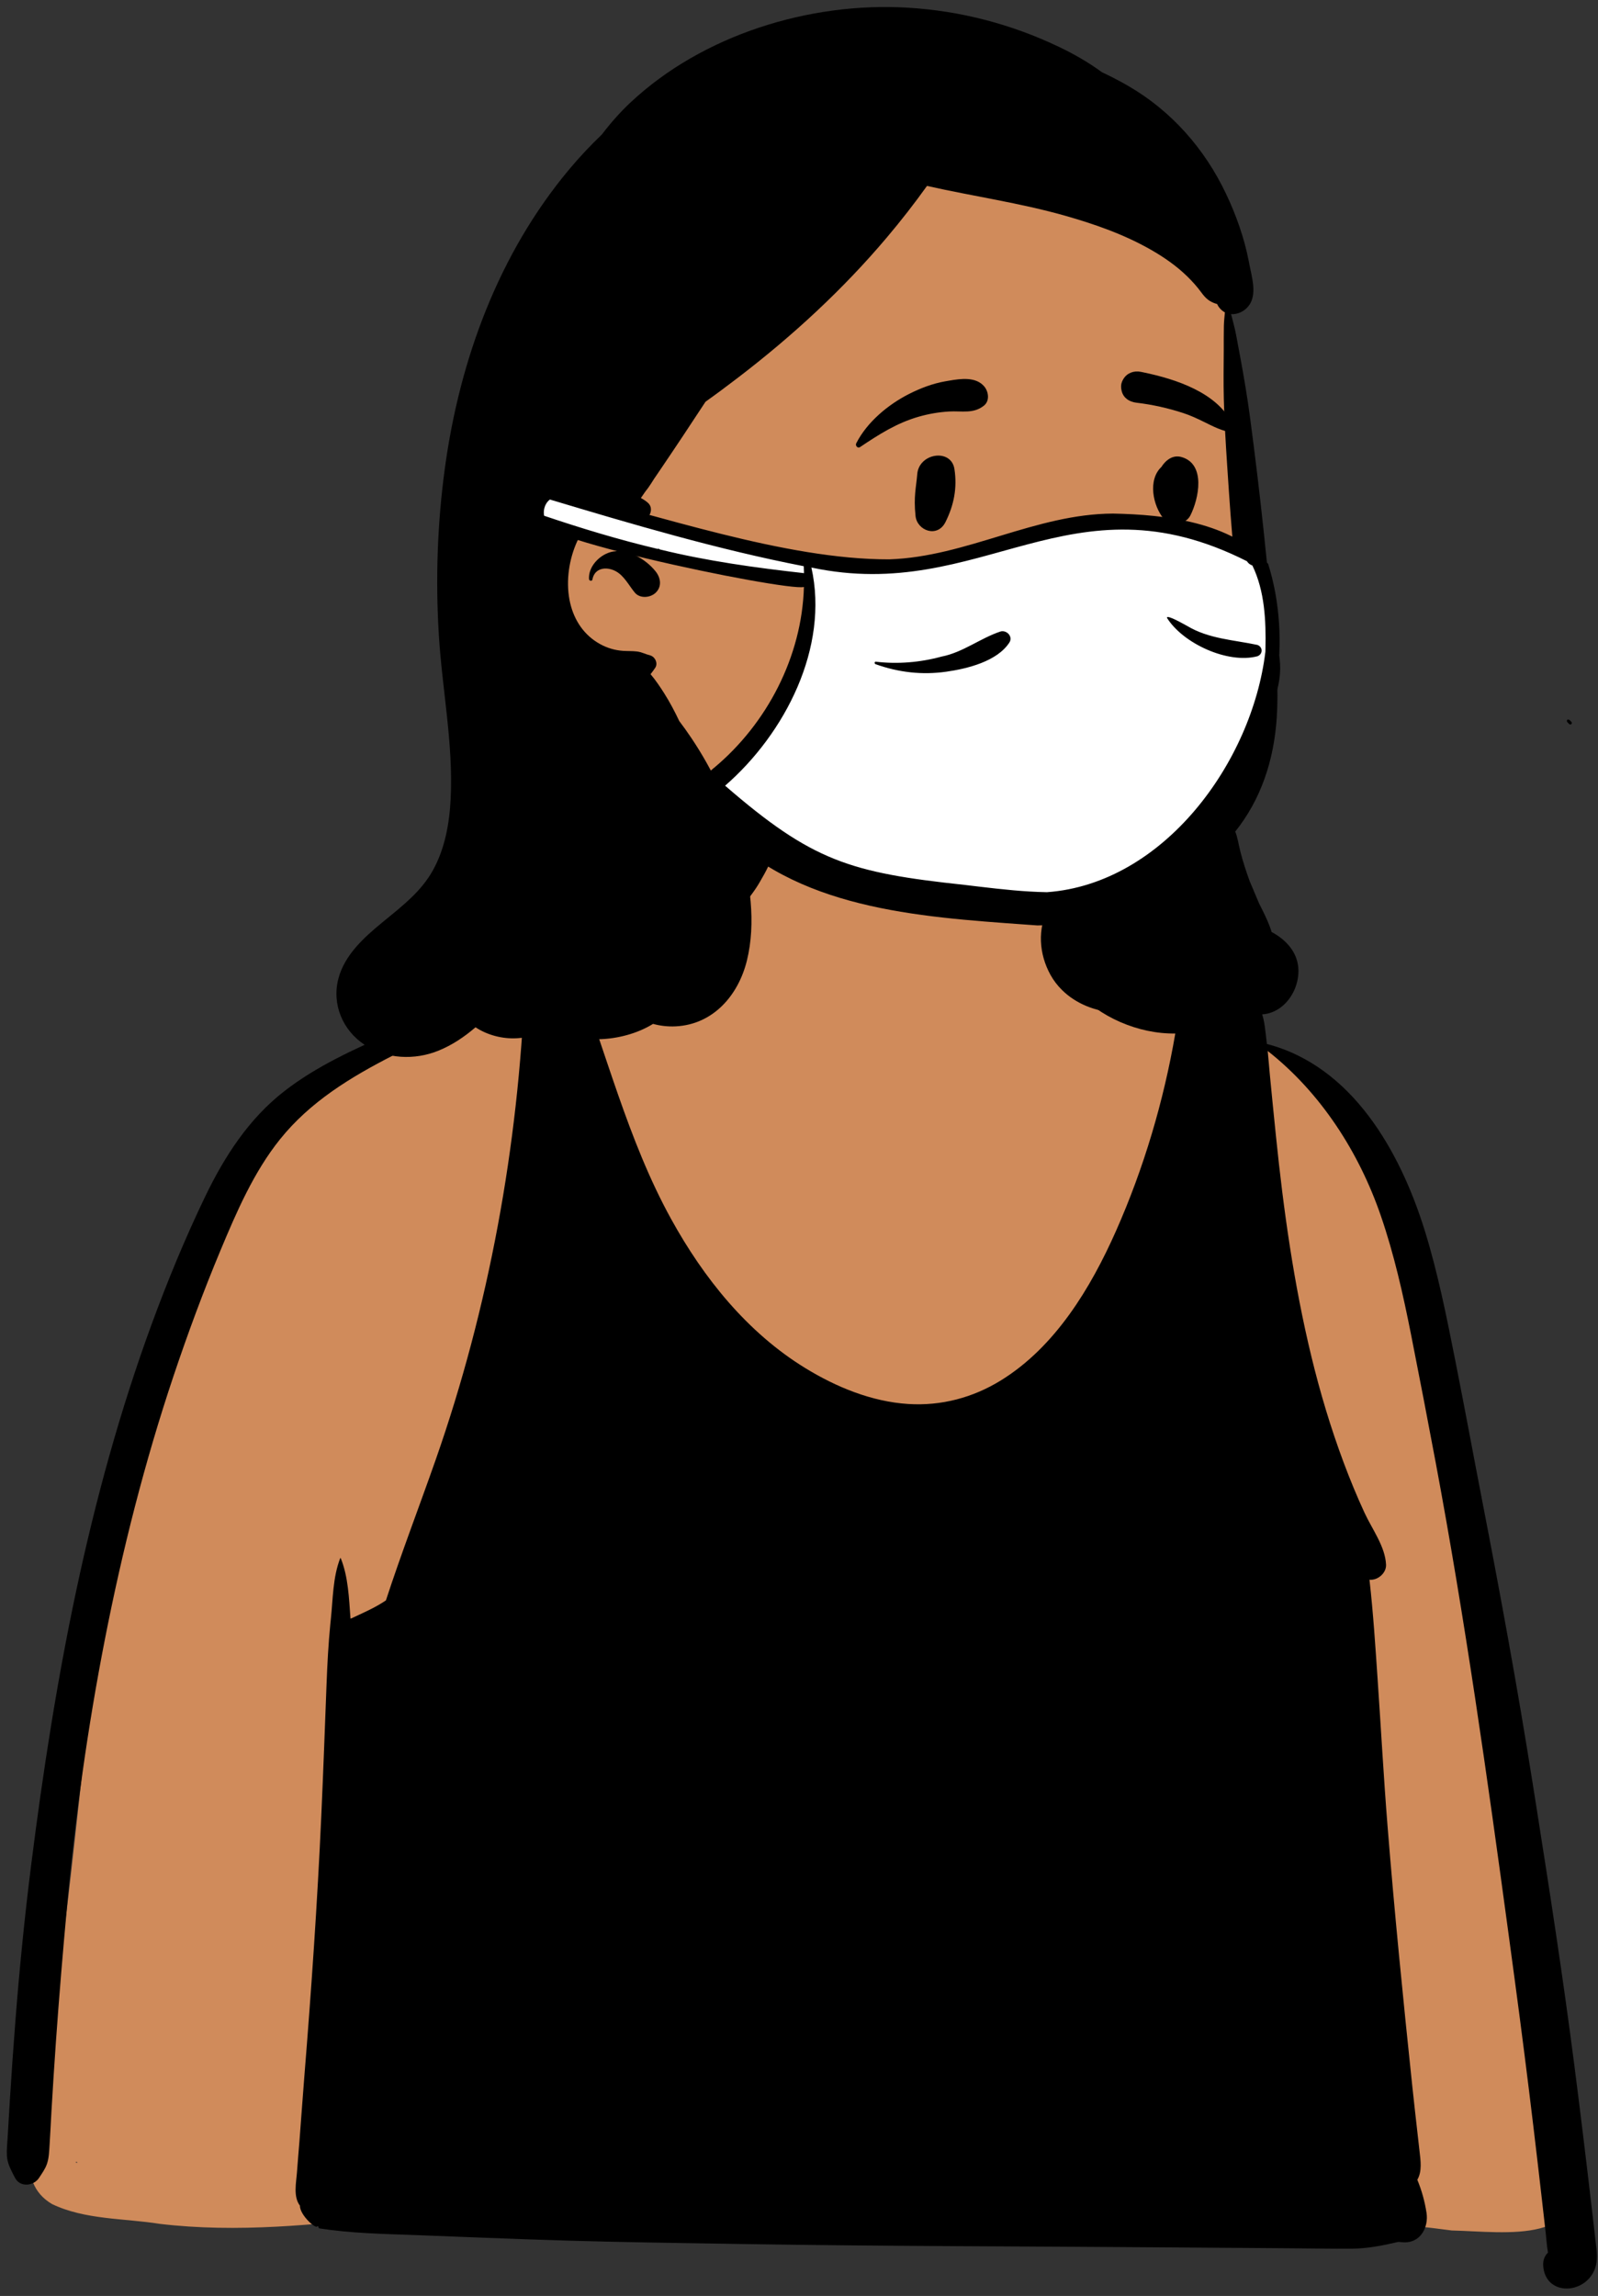
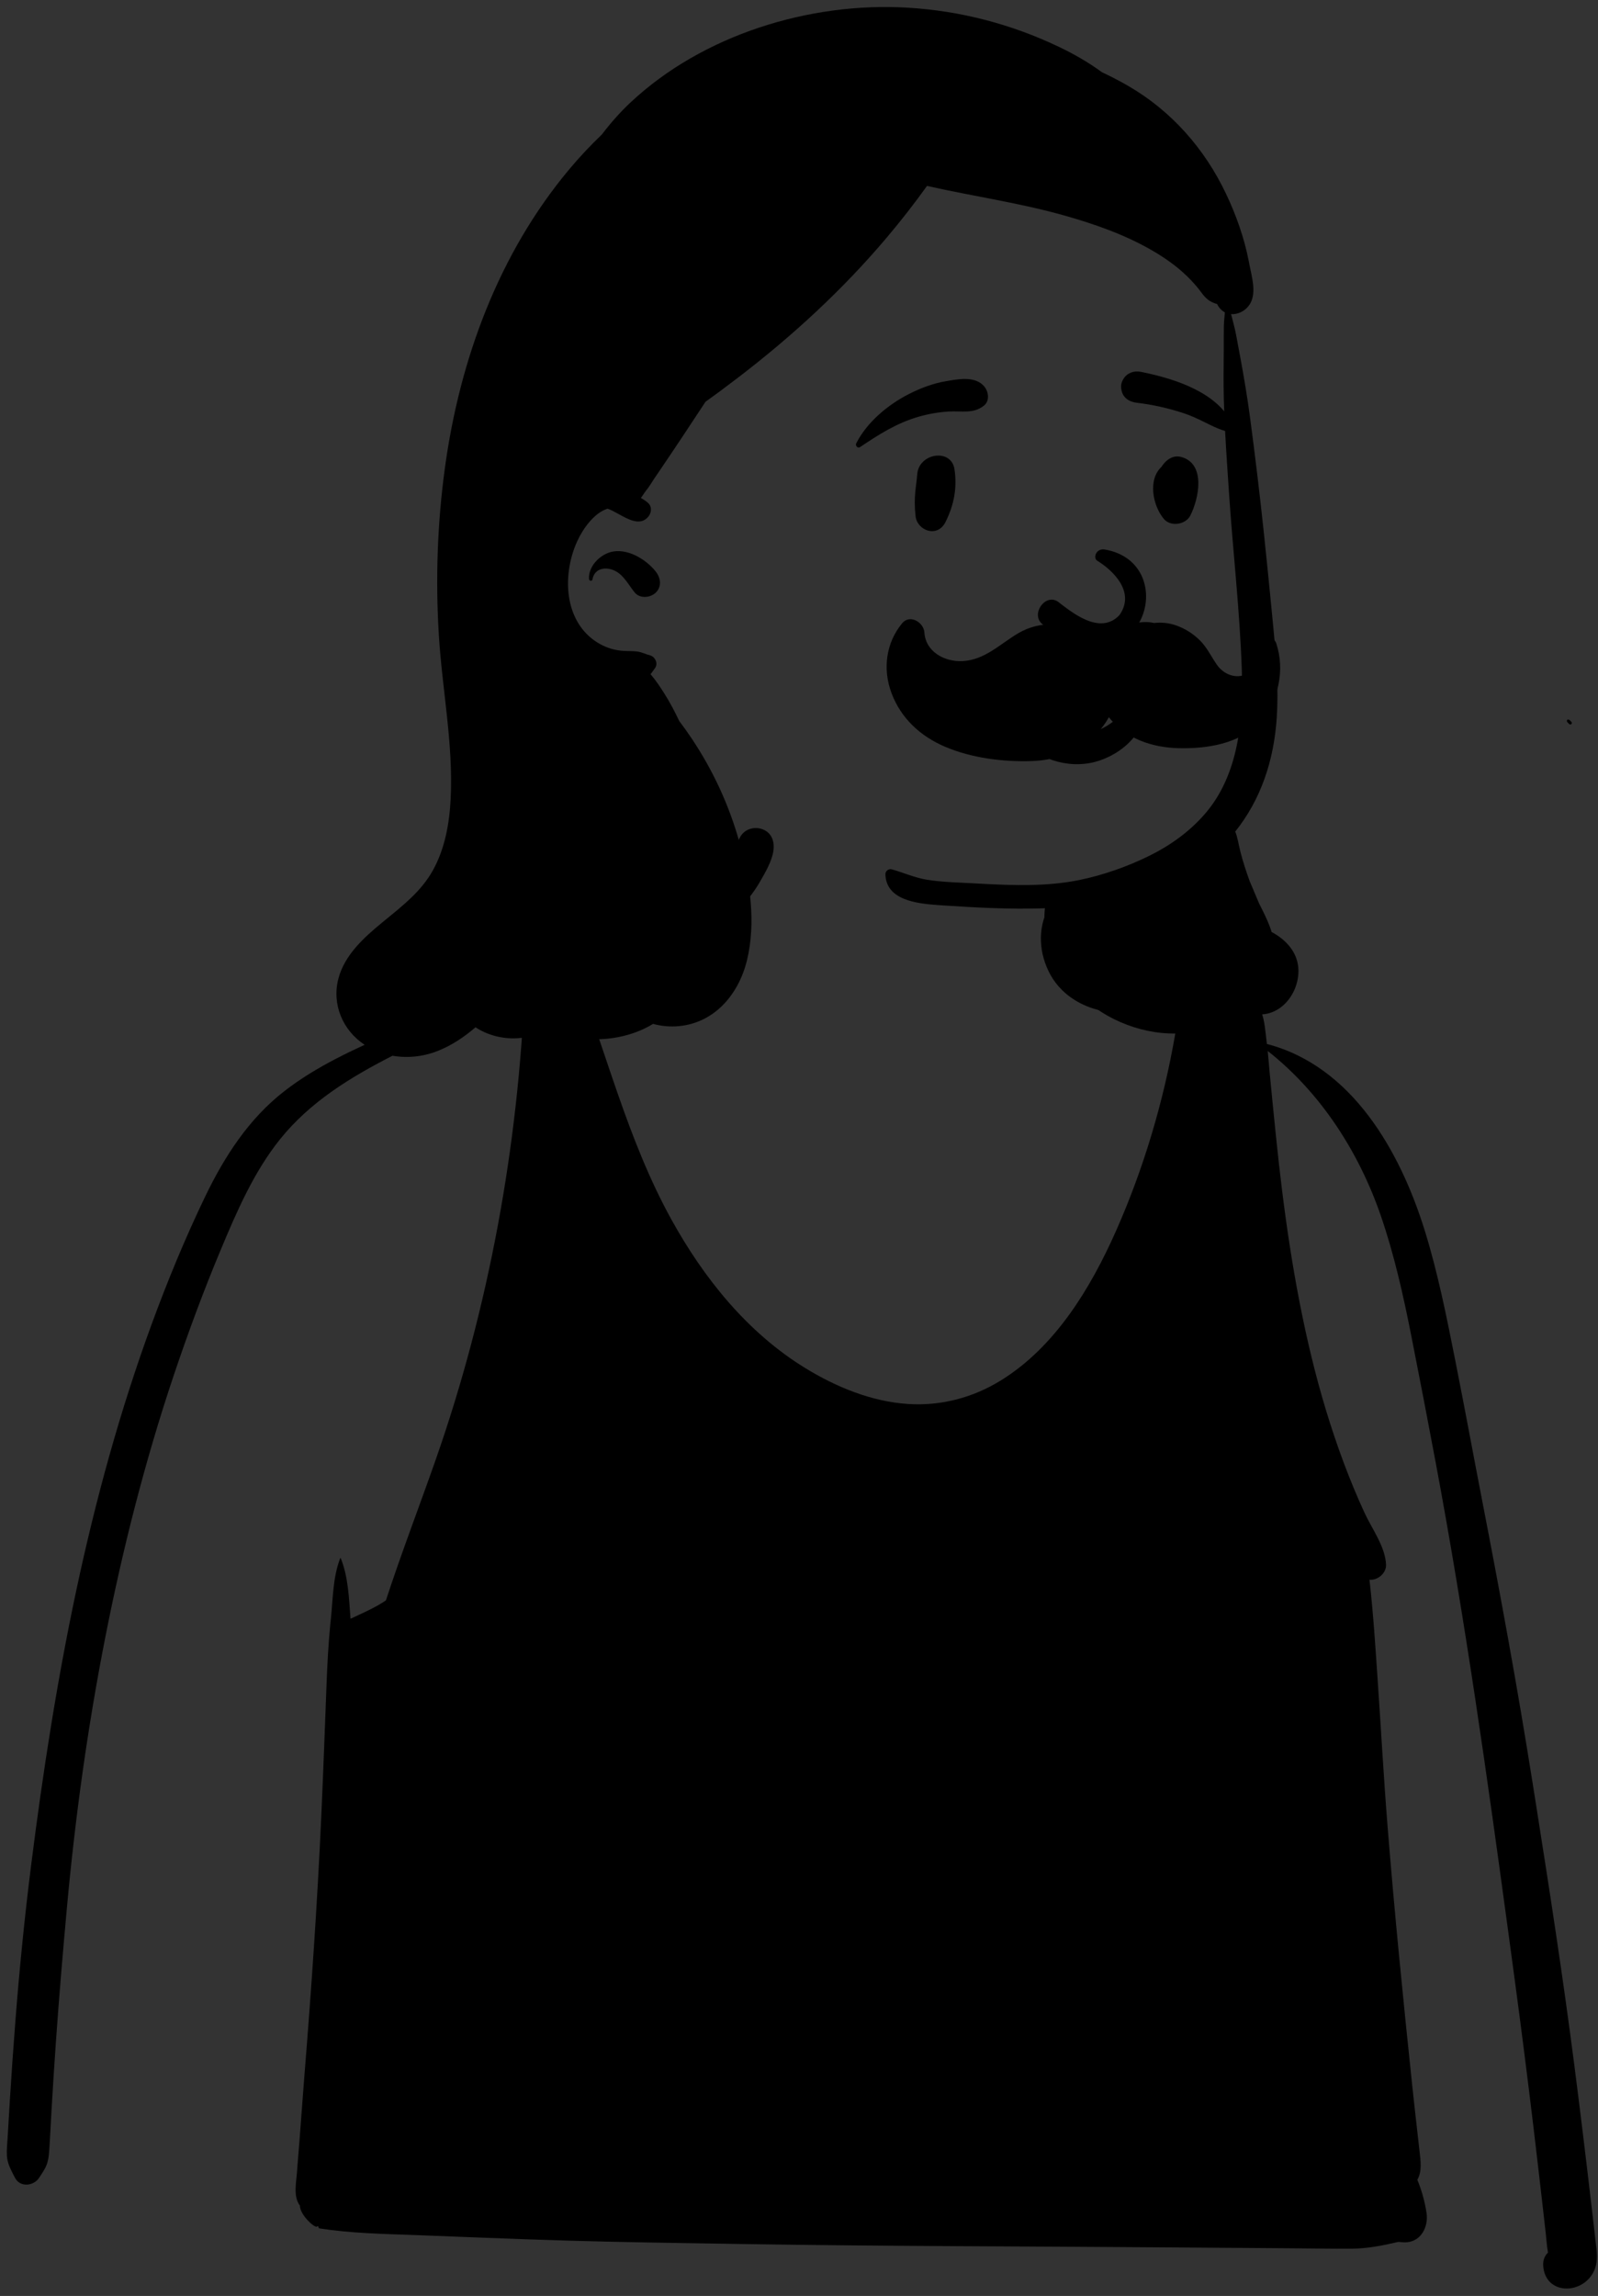
<svg xmlns="http://www.w3.org/2000/svg" width="165px" height="237px" viewBox="0 0 165 237" version="1.1">
  <rect x="0" y="0" width="165" height="237" fill="#333333" stroke="none" />
  <title>bust-mask-15</title>
  <desc>Created with Sketch.</desc>
  <g id="Introduction" stroke="none" stroke-width="1" fill="none" fill-rule="evenodd">
    <g id="busts-covid-19" transform="translate(-1630, -562)">
      <g id="a-person/bust" transform="translate(1595, 512)">
        <g id="body/Gym-Shirt" transform="translate(31.056, 135.053)" fill-rule="evenodd">
-           <path d="M11.952,138.193 C11.665,138.203 11.755,138.119 11.861,138.098 C11.891,138.13 11.922,138.162 11.952,138.193 Z M20.442,144.507 C28.476,145.46 36.52,144.588 44.514,143.714 C60.71,142.513 76.792,146.012 93.019,144.945 C113.299,144.09 133.634,142.485 153.847,145.19 C159.438,145.319 168.355,146.828 166.327,138.17 C163.664,115.911 160.103,93.764 156.289,71.676 C153.057,59.294 152.823,37.875 143.971,29.264 C142.677,28.082 138.035,24.258 136.808,23.745 C130.707,21.473 119.708,19.699 115.17,14.882 C111.494,8.661 113.204,0.17 107.489,-4.839 C102.48,-8.93 91.547,-8.065 86.191,-4.993 C81.966,-2.252 81.304,3.071 78.671,7.008 C78.022,7.951 76.479,10.225 75.608,10.959 C73.487,13.001 66.04,15.147 63.889,15.541 C51.753,18.029 45.701,19.566 36.155,27.634 C11.213,53.107 14.749,98.161 7.848,131.471 C7.565,135.133 5.34,140.102 9.31,142.46 C12.729,144.098 16.75,143.92 20.442,144.507 Z" id="✋-Skin" fill="#D08B5B" />
          <path d="M112.388,6.414 C112.417,6.327 112.557,6.313 112.578,6.414 C112.918,7.971 113.556,9.679 114.202,11.14 C114.859,12.619 115.757,13.978 116.892,15.132 C119.269,17.55 122.326,18.653 125.678,18.655 L125.759,18.658 C125.774,18.545 125.792,18.432 125.808,18.319 L125.831,18.15 C126.137,15.834 128.886,15.902 129.422,17.649 C129.695,17.736 129.967,17.823 130.238,17.914 L130.292,17.933 C130.747,18.106 132.289,18.875 132.572,18.67 C133.195,18.222 133.907,18.736 134.144,19.309 C134.531,20.246 134.595,21.405 134.721,22.423 L134.738,22.555 L134.757,22.713 C143.577,25.007 148.527,33.835 151.054,41.967 C152.423,46.376 153.319,50.924 154.219,55.447 C155.182,60.285 156.07,65.136 157.009,69.976 C158.862,79.514 160.616,89.073 162.139,98.668 L162.581,101.455 C163.976,110.278 165.335,119.096 166.478,127.959 C167.095,132.738 167.674,137.521 168.232,142.308 C168.332,143.162 168.431,144.016 168.529,144.87 L168.676,146.153 C168.807,147.302 169.028,148.439 168.46,149.515 C167.228,151.848 163.498,151.831 163.286,148.843 C163.244,148.249 163.445,147.795 163.776,147.478 L163.772,147.428 C163.769,147.398 163.765,147.376 163.764,147.366 C163.654,146.772 163.624,146.144 163.557,145.544 C163.409,144.263 163.265,142.982 163.119,141.699 C162.838,139.256 162.555,136.813 162.262,134.372 C161.668,129.42 161.04,124.474 160.375,119.533 L159.716,114.647 C157.51,98.361 155.211,82.079 152.186,65.922 C151.362,61.524 150.515,57.132 149.647,52.742 C148.823,48.585 147.898,44.447 146.516,40.433 C144.259,33.877 140.315,27.737 134.839,23.434 C134.924,24.256 134.985,25.083 135.063,25.905 C135.264,28.016 135.477,30.125 135.693,32.235 C136.476,39.877 137.539,47.507 139.352,54.98 C140.25,58.683 141.344,62.337 142.677,65.907 C143.334,67.665 144.05,69.401 144.836,71.104 C145.614,72.789 146.977,74.589 147.059,76.466 C147.097,77.335 146.188,78.106 145.348,78.013 C145.74,81.471 145.962,84.964 146.197,88.414 C146.539,93.41 146.812,98.415 147.211,103.407 C147.925,112.349 148.821,121.279 149.759,130.2 C149.945,131.968 150.147,133.736 150.347,135.503 L150.514,136.986 C150.627,137.948 150.797,139.101 150.287,139.954 C150.743,141.055 151.056,142.185 151.238,143.365 C151.468,144.832 150.629,146.476 148.918,146.412 C148.724,146.406 148.529,146.389 148.335,146.368 C146.748,146.736 145.166,147.059 143.518,147.07 C141.414,147.085 139.305,147.042 137.201,147.028 C133.13,147 129.059,146.973 124.988,146.939 C110.25,146.82 95.505,146.827 80.769,146.59 L74.873,146.496 C69.468,146.409 64.063,146.309 58.66,146.112 C54.94,145.977 51.22,145.84 47.501,145.69 L46.744,145.661 C43.463,145.541 40.178,145.48 36.933,144.977 C36.852,144.964 36.817,144.879 36.83,144.805 L36.834,144.785 L36.693,144.753 C36.61,145.108 34.899,143.616 34.912,142.625 C34.202,141.701 34.533,140.226 34.609,139.157 C34.683,138.115 34.776,137.071 34.859,136.029 C35.034,133.803 35.184,131.576 35.364,129.35 C36.088,120.376 36.714,111.379 37.119,102.386 C37.324,97.853 37.489,93.317 37.662,88.784 C37.74,86.72 37.849,84.654 38.051,82.599 L38.104,82.086 C38.326,80.002 38.305,77.762 39.071,75.798 C39.082,75.771 39.118,75.771 39.128,75.798 C39.904,77.709 39.978,79.93 40.134,82.027 C40.162,82.018 40.189,82.014 40.219,82.008 C41.29,81.498 42.371,81.04 43.386,80.41 C43.523,80.325 43.656,80.236 43.791,80.15 C45.386,75.268 47.235,70.466 48.936,65.615 C54.431,49.931 57.464,33.228 58.136,16.62 C53.945,19.323 49.38,21.426 44.942,23.685 L44.526,23.897 C40.155,26.133 35.97,28.671 32.858,32.55 C30.145,35.927 28.373,40.042 26.714,44.009 C24.933,48.272 23.328,52.611 21.859,56.99 C18.881,65.875 16.574,74.978 14.774,84.174 C12.997,93.249 11.727,102.392 10.878,111.599 C10.445,116.295 10.05,120.995 9.718,125.702 C9.549,128.084 9.399,130.468 9.259,132.854 C9.192,134.013 9.141,135.173 9.065,136.331 C9.019,136.999 9.01,137.688 8.79,138.322 C8.607,138.85 8.281,139.292 7.977,139.759 C7.421,140.611 6.019,140.765 5.497,139.759 L5.271,139.323 C4.972,138.743 4.699,138.159 4.658,137.489 C4.62,136.855 4.698,136.194 4.734,135.557 C4.804,134.27 4.884,132.981 4.964,131.694 C5.133,128.987 5.321,126.279 5.533,123.574 C5.953,118.155 6.494,112.751 7.174,107.357 C9.568,88.414 13.024,69.57 19.62,51.592 C21.251,47.148 23.07,42.739 25.124,38.472 C27.109,34.346 29.621,30.451 33.268,27.61 C36.625,24.995 40.526,23.245 44.403,21.545 L44.888,21.333 C49.233,19.433 53.571,17.387 58.109,15.976 C58.007,15.988 57.908,16.001 57.822,16.03 C57.722,16.062 57.663,15.933 57.724,15.864 C57.982,15.578 58.09,15.284 58.386,15.003 C58.59,14.809 58.803,14.625 59.021,14.448 L59.336,14.198 C59.912,13.74 60.517,13.273 61.242,13.114 C62.267,12.89 62.77,13.822 62.482,14.551 C62.63,14.359 63.027,14.416 63.131,14.68 C66.502,23.379 68.717,32.588 73.255,40.807 C76.605,46.879 81.101,52.486 87.067,56.153 C90.272,58.123 93.94,59.636 97.728,59.875 C101.129,60.089 104.402,59.224 107.294,57.438 C112.901,53.978 116.563,47.904 119.174,42.018 C122.045,35.538 124.094,28.633 125.298,21.633 C121.483,21.686 117.456,19.945 114.919,17.106 C113.583,15.612 112.588,13.792 112.083,11.852 C111.574,9.895 111.737,8.287 112.388,6.414 Z M80.378,1.331 C80.843,0.5 81.874,0.226 82.717,0.564 C83.653,0.94 83.934,1.849 83.801,2.772 C83.647,3.855 82.952,5.024 82.411,5.968 C81.845,6.957 81.116,7.868 80.362,8.72 C78.942,10.326 77.423,11.774 75.621,12.958 C73.827,14.135 71.799,15.016 69.714,15.508 L69.218,15.624 C67.596,15.995 65.289,16.42 63.938,15.538 C63.872,15.496 63.874,15.409 63.938,15.367 C64.669,14.857 65.647,14.767 66.488,14.526 C67.404,14.262 68.324,13.962 69.2,13.585 C70.931,12.841 72.587,11.86 74.062,10.69 C75.543,9.515 76.975,8.113 77.966,6.496 C78.465,5.685 78.889,4.833 79.297,3.975 C79.709,3.115 79.916,2.159 80.378,1.331 Z" id="🖍-Ink" fill="#000000" />
        </g>
        <g id="head/Medium-3" transform="translate(78.592, 38.043)" fill-rule="evenodd">
-           <path d="M83.094,44.201 C83.323,42.061 80.825,36.353 80.885,37.511 C76.879,31.318 69.061,28.883 62.316,26.839 C47.997,22.1 36.815,27.823 26.754,37.966 C20.815,43.529 15.163,49.742 12.181,57.441 C6.315,72.13 15.108,88.878 28.479,95.895 C29.558,96.481 30.733,97.036 31.761,97.744 C37.288,100.945 43.779,102.052 49.938,103.446 C61.461,106.086 75.932,104.828 82.723,93.83 C87.329,86.025 86.105,76.563 85.745,67.901 C85.203,60.312 84.252,51.735 83.094,44.201 Z" id="✋-Skin" fill="#D08B5B" />
          <path d="M21.503,22.541 C28.968,15.545 40.002,12.154 50.09,12.747 C55.554,13.069 60.82,14.441 65.758,16.799 C67.302,17.537 68.807,18.4 70.194,19.416 C71.13,19.854 72.046,20.328 72.932,20.843 C77.372,23.422 80.804,27.327 83.001,31.96 C84.05,34.171 84.877,36.503 85.346,38.905 L85.421,39.301 C85.66,40.506 86.133,42.095 85.535,43.223 C85.139,43.971 84.308,44.442 83.522,44.379 C83.692,45.072 83.897,45.765 84.028,46.463 L84.384,48.365 C84.443,48.682 84.501,48.999 84.559,49.316 C84.903,51.206 85.219,53.093 85.472,54.997 C86.001,58.962 86.479,62.936 86.901,66.915 C87.203,69.762 87.486,72.611 87.762,75.459 L87.926,77.168 C88.208,80.11 88.43,83.077 88.238,86.032 C87.949,90.464 86.589,94.508 83.949,97.798 C84.201,98.404 84.286,99.087 84.475,99.841 C84.737,100.884 85.078,101.905 85.442,102.918 C85.612,103.316 85.782,103.714 85.95,104.113 L86.393,105.17 L86.393,105.17 L86.739,105.863 C87.113,106.617 87.476,107.382 87.706,108.162 C89.197,108.96 90.415,110.263 90.475,112.047 C90.527,113.66 89.692,115.367 88.282,116.189 C86.89,117.002 85.458,116.682 84.125,116.062 C82.963,116.401 81.72,116.444 80.569,116.082 C79.683,116.886 78.54,117.441 77.273,117.591 C75.363,117.818 73.55,117.282 71.798,116.577 L71.676,116.528 C71.621,116.506 71.566,116.483 71.513,116.46 C69.498,116.363 67.491,115.564 66.061,114.148 C65.595,113.689 65.193,113.165 64.868,112.578 C63.689,110.441 63.506,107.818 64.666,105.698 C64.417,105.709 64.166,105.719 63.917,105.726 C60.6,105.82 57.277,105.651 53.968,105.432 L53.188,105.379 C51.047,105.224 47.89,104.861 47.83,102.2 C47.821,101.86 48.171,101.604 48.492,101.695 C49.708,102.039 50.903,102.581 52.164,102.775 C53.813,103.031 55.52,103.058 57.186,103.151 L57.665,103.178 C61.024,103.362 64.503,103.475 67.807,102.807 C70.273,102.31 72.844,101.405 75.104,100.285 C77.273,99.208 79.244,97.798 80.834,95.957 C84.335,91.908 84.799,86.195 84.628,81.072 C84.422,74.953 83.705,68.843 83.3,62.733 L83.117,59.988 C82.966,57.699 82.828,55.406 82.771,53.116 C82.729,51.445 82.756,49.768 82.765,48.097 C82.769,47.262 82.758,46.423 82.777,45.588 C82.788,45.119 82.843,44.66 82.883,44.201 C82.697,44.104 82.524,43.969 82.368,43.789 C82.246,43.648 82.151,43.498 82.086,43.346 C81.3,43.115 80.935,42.809 80.425,42.113 C79.995,41.528 79.508,40.987 78.987,40.48 C77.878,39.402 76.611,38.52 75.272,37.753 C72.504,36.166 69.472,35.105 66.416,34.234 C61.735,32.903 56.874,32.218 52.124,31.148 C50.815,32.979 49.428,34.754 47.977,36.472 C43.451,41.832 38.26,46.611 32.699,50.872 C31.567,51.74 30.42,52.596 29.256,53.427 C27.723,55.77 26.174,58.102 24.602,60.418 L23.927,61.41 L23.916,61.429 C23.823,61.57 23.734,61.712 23.646,61.854 C23.459,62.154 23.248,62.443 23.024,62.724 C22.879,62.938 22.731,63.151 22.581,63.365 C22.868,63.519 23.13,63.692 23.334,63.885 C23.752,64.28 23.682,64.908 23.334,65.309 C22.213,66.607 20.437,64.916 19.147,64.466 C17.749,64.893 16.584,66.56 16.004,67.835 C15.169,69.671 14.834,71.886 15.211,73.875 C15.557,75.693 16.489,77.263 18.038,78.248 C18.093,78.282 18.152,78.318 18.209,78.349 C18.211,78.354 18.211,78.354 18.213,78.351 C18.266,78.385 18.321,78.417 18.376,78.447 C19.103,78.848 19.902,79.085 20.73,79.142 C21.205,79.176 21.7,79.15 22.175,79.207 C22.662,79.264 23.062,79.489 23.53,79.607 C24.047,79.74 24.38,80.435 24.055,80.902 C23.895,81.133 23.743,81.353 23.581,81.549 C24.114,82.179 24.578,82.874 24.998,83.536 C25.571,84.442 26.079,85.404 26.543,86.385 C26.971,86.949 27.38,87.524 27.776,88.112 C30.021,91.447 31.74,95.162 32.796,99.045 C33.841,102.885 34.495,107.198 33.527,111.119 C32.636,114.725 30.032,117.711 26.178,117.904 C25.374,117.943 24.583,117.853 23.839,117.648 C22.205,118.66 20.18,119.169 18.368,119.229 C16.902,119.277 15.298,118.967 14.1,118.079 C12.68,118.698 11.139,119.05 9.8,119.13 C8.3,119.22 6.731,118.81 5.509,117.999 C4.346,118.998 3.092,119.84 1.666,120.419 C-0.786,121.412 -3.704,121.289 -5.949,119.804 C-8.199,118.316 -9.343,115.644 -8.656,112.994 C-8.024,110.551 -6.035,108.758 -4.168,107.215 L-3.799,106.912 C-1.951,105.4 -0.085,103.937 1.101,101.807 C2.359,99.548 2.819,96.923 2.943,94.366 C3.213,88.735 2.071,83.155 1.723,77.555 C1.364,71.77 1.565,65.968 2.351,60.226 C3.879,49.071 7.902,38.136 15.18,29.441 C16.232,28.182 17.359,26.983 18.547,25.847 C19.455,24.656 20.436,23.541 21.503,22.541 Z M118.307,86.233 C118.347,86.235 118.385,86.237 118.421,86.252 C118.445,86.262 118.465,86.278 118.484,86.296 L118.661,86.474 C118.725,86.537 118.72,86.634 118.661,86.698 C118.61,86.755 118.516,86.757 118.455,86.712 L118.438,86.698 L118.254,86.513 C118.234,86.492 118.217,86.468 118.208,86.438 C118.2,86.408 118.2,86.374 118.198,86.343 C118.195,86.286 118.25,86.233 118.307,86.233 Z M19.394,68.965 C21.085,68.452 23.113,69.673 24.12,70.963 C24.626,71.609 24.77,72.495 24.12,73.131 C23.568,73.672 22.489,73.771 21.955,73.131 C21.35,72.402 20.857,71.392 19.993,70.925 C19.054,70.417 17.798,70.544 17.576,71.78 C17.539,71.99 17.239,71.92 17.227,71.732 C17.144,70.481 18.238,69.314 19.394,68.965 Z" id="🖍-Ink" fill="#000000" />
        </g>
        <g id="face/Smile" transform="translate(112.183, 77.354)" fill="#000000" fill-rule="evenodd">
          <path d="M30.969,50.92 C29.549,50.34 28.282,49.373 27.355,48.138 C27.033,47.709 26.95,47.256 27.017,46.841 C27.093,46.375 27.369,45.952 27.745,45.669 C28.122,45.384 28.594,45.244 29.05,45.316 C29.447,45.378 29.841,45.595 30.154,46.045 L30.219,46.135 C30.77,46.881 31.487,47.492 32.305,47.886 C33.093,48.266 33.975,48.444 34.887,48.341 C36.624,48.144 37.822,47.204 39.095,45.928 C39.253,45.767 39.41,45.6 39.569,45.432 C39.669,45.278 39.808,45.18 39.963,45.128 C40.134,45.071 40.328,45.074 40.506,45.136 C40.677,45.196 40.83,45.309 40.933,45.46 C41.03,45.604 41.085,45.781 41.068,45.984 C40.951,47.307 40.26,48.488 39.278,49.415 C38.187,50.444 36.741,51.157 35.38,51.407 C33.881,51.682 32.353,51.485 30.969,50.92 L30.969,50.92 Z M36.088,30.512 C37.683,31.482 40.114,33.744 38.397,36.149 C36.377,38.27 33.469,35.838 32.035,34.739 C30.706,33.887 29.213,36.078 30.446,37.074 C40.803,44.745 45.006,30.766 36.894,29.371 C36.001,29.218 35.67,30.212 36.088,30.512 Z M17.527,21.589 C17.704,19.4 21.036,18.903 21.367,21.069 C21.664,23.009 21.315,24.791 20.441,26.538 C19.607,28.207 17.509,27.428 17.35,25.909 C17.137,23.872 17.418,22.95 17.527,21.589 Z M42.893,20.62 C43.358,20.011 44.028,19.595 44.832,19.83 C47.343,20.564 46.603,24.13 45.721,25.866 C45.242,26.809 43.693,27.048 42.993,26.218 C41.852,24.864 41.306,22.161 42.756,20.828 C42.796,20.759 42.839,20.69 42.893,20.62 Z M20.406,12.011 L20.803,11.942 C22.03,11.729 23.555,11.525 24.423,12.512 C24.884,13.036 25.042,14.008 24.423,14.509 C23.335,15.39 22.131,15.049 20.827,15.123 C19.752,15.185 18.719,15.363 17.683,15.659 C15.412,16.309 13.561,17.494 11.621,18.796 C11.366,18.967 11.107,18.641 11.228,18.403 C12.348,16.209 14.518,14.406 16.692,13.307 C17.853,12.721 19.122,12.234 20.406,12.011 Z M40.604,11.028 L40.908,11.09 C44.211,11.781 48.504,13.161 50.068,16.407 C50.128,16.866 50.065,16.965 50.013,17.029 L49.996,17.05 C49.954,17.105 49.92,17.181 49.722,17.243 C49.666,17.23 49.611,17.216 49.554,17.202 C48.837,17.014 48.27,16.755 47.721,16.486 L47.125,16.192 C46.434,15.853 45.737,15.527 44.998,15.286 C43.422,14.771 41.8,14.409 40.153,14.215 C39.797,14.173 39.453,14.053 39.182,13.846 C38.924,13.65 38.728,13.379 38.638,13.018 C38.522,12.551 38.555,12.198 38.806,11.777 C38.994,11.46 39.263,11.241 39.573,11.115 C39.888,10.987 40.247,10.957 40.604,11.028 Z" id="🖍-Ink" />
        </g>
        <g id="facial-hair/Moustache-5" transform="translate(104.577, 109.479)" fill="#000000" fill-rule="evenodd">
          <path d="M62.196,6.916 C61.914,6.074 60.465,6.148 60.554,7.138 C60.656,8.27 60.269,9.532 59.185,10.082 C58.05,10.657 56.773,10.14 56.081,9.153 C55.479,8.295 55.064,7.362 54.306,6.614 C53.602,5.918 52.746,5.381 51.809,5.063 C51.079,4.815 50.322,4.749 49.588,4.83 C47.758,4.417 45.638,5.357 44.498,6.784 C44.425,6.876 44.356,6.971 44.291,7.066 C44.178,6.912 44.059,6.76 43.934,6.61 C43.611,6.222 43.21,6.139 42.848,6.245 C40.786,4.711 37.896,4.507 35.554,5.892 C33.677,7.001 32.125,8.636 29.817,8.764 C27.99,8.864 25.999,7.821 25.87,5.812 C25.803,4.763 24.374,3.888 23.572,4.859 C21.886,6.902 21.549,9.615 22.482,12.085 C23.466,14.69 25.471,16.526 28.009,17.606 C30.751,18.772 33.963,19.177 36.929,19.084 C39.885,18.992 42.573,17.855 44.355,15.436 C44.568,15.147 44.755,14.854 44.919,14.557 C46.649,16.761 49.362,17.687 52.124,17.754 C55.014,17.823 58.431,17.316 60.474,15.07 C62.444,12.906 63.123,9.688 62.196,6.916" id="🖍-Ink" />
        </g>
        <g id="mask/medical-mask" transform="translate(83.451, 97.432)" fill-rule="evenodd">
-           <path d="M83.083,14.87 C82.684,9.822 76.322,7.684 73.153,7.05 C62.601,4.568 53.623,10.935 41.04,11.065 C39.77,11.085 36.139,10.871 34.45,10.425 C25.881,8.477 17.321,6.405 8.913,3.851 C7.677,4.14 7.312,5.754 8.16,6.674 C16.213,9.531 28.533,12.089 35.038,12.38 C34.914,20.788 30.477,29.242 24.35,33.891 C34.094,44.671 56.82,48.216 70.195,42.558 C76.774,40.583 83.716,22.901 83.083,14.87" id="🎨-Color" fill="#FFFFFF" />
-           <path d="M8.234,4.105 C7.871,4.091 8.082,3.034 8.899,3.185 C19.429,5.649 32.549,10.341 43.373,10.307 C51.335,10.046 58.47,5.61 66.476,5.583 C71.858,5.686 78.721,6.452 82.488,10.772 C87.456,26.534 76.268,47.973 58.666,48.097 L55.334,47.856 C43.978,47.019 31.537,45.68 24.217,36.041 L24.16,36.09 L24.16,36.09 C23.065,35.356 23.126,33.769 24.057,32.953 L24.084,32.996 L24.084,32.996 C24.102,32.968 24.122,32.94 24.141,32.912 L24.129,32.875 L24.129,32.875 C24.487,32.499 24.894,32.148 25.264,31.833 L25.266,31.839 L25.266,31.839 C30.762,27.258 34.351,20.331 34.557,13.158 C32.738,13.658 2.166,7.318 7.623,5.771 C11.527,7.091 15.453,8.283 19.459,9.232 C19.526,9.194 19.622,9.204 19.659,9.279 C24.559,10.485 29.558,11.174 34.564,11.732 C34.559,11.493 34.549,11.254 34.537,11.014 C25.637,9.281 16.912,6.708 8.234,4.105 Z M80.302,10.502 C62.046,1.276 52.985,14.906 35.329,11.153 C37.176,19.397 32.615,28.285 26.42,33.671 C35.422,41.465 39.317,42.645 51.125,43.91 L52.668,44.094 C54.987,44.369 57.328,44.625 59.654,44.665 C71.722,43.787 80.841,31.226 82.205,19.846 L82.212,19.532 C82.274,16.644 82.141,13.587 80.862,10.941 C80.626,10.859 80.422,10.711 80.302,10.502 Z M54.887,17.744 C55.518,17.602 56.162,18.291 55.771,18.894 C54.507,20.843 51.417,21.599 49.256,21.905 C46.753,22.26 44.326,21.98 41.949,21.126 C41.821,21.08 41.831,20.855 41.983,20.873 C44.241,21.142 46.568,20.945 48.762,20.347 C50.986,19.914 52.782,18.434 54.887,17.744 Z M72.04,16.34 C72.029,15.969 73.85,17.041 74.138,17.186 C76.362,18.521 78.936,18.619 81.388,19.143 C81.96,19.363 81.959,20.09 81.388,20.309 C78.327,21.124 73.682,18.986 72.04,16.34 Z" id="🖍-Ink" fill="#000000" />
-         </g>
+           </g>
        <g id="accessories/*-None" transform="translate(88.521, 88.978)" />
      </g>
    </g>
  </g>
</svg>